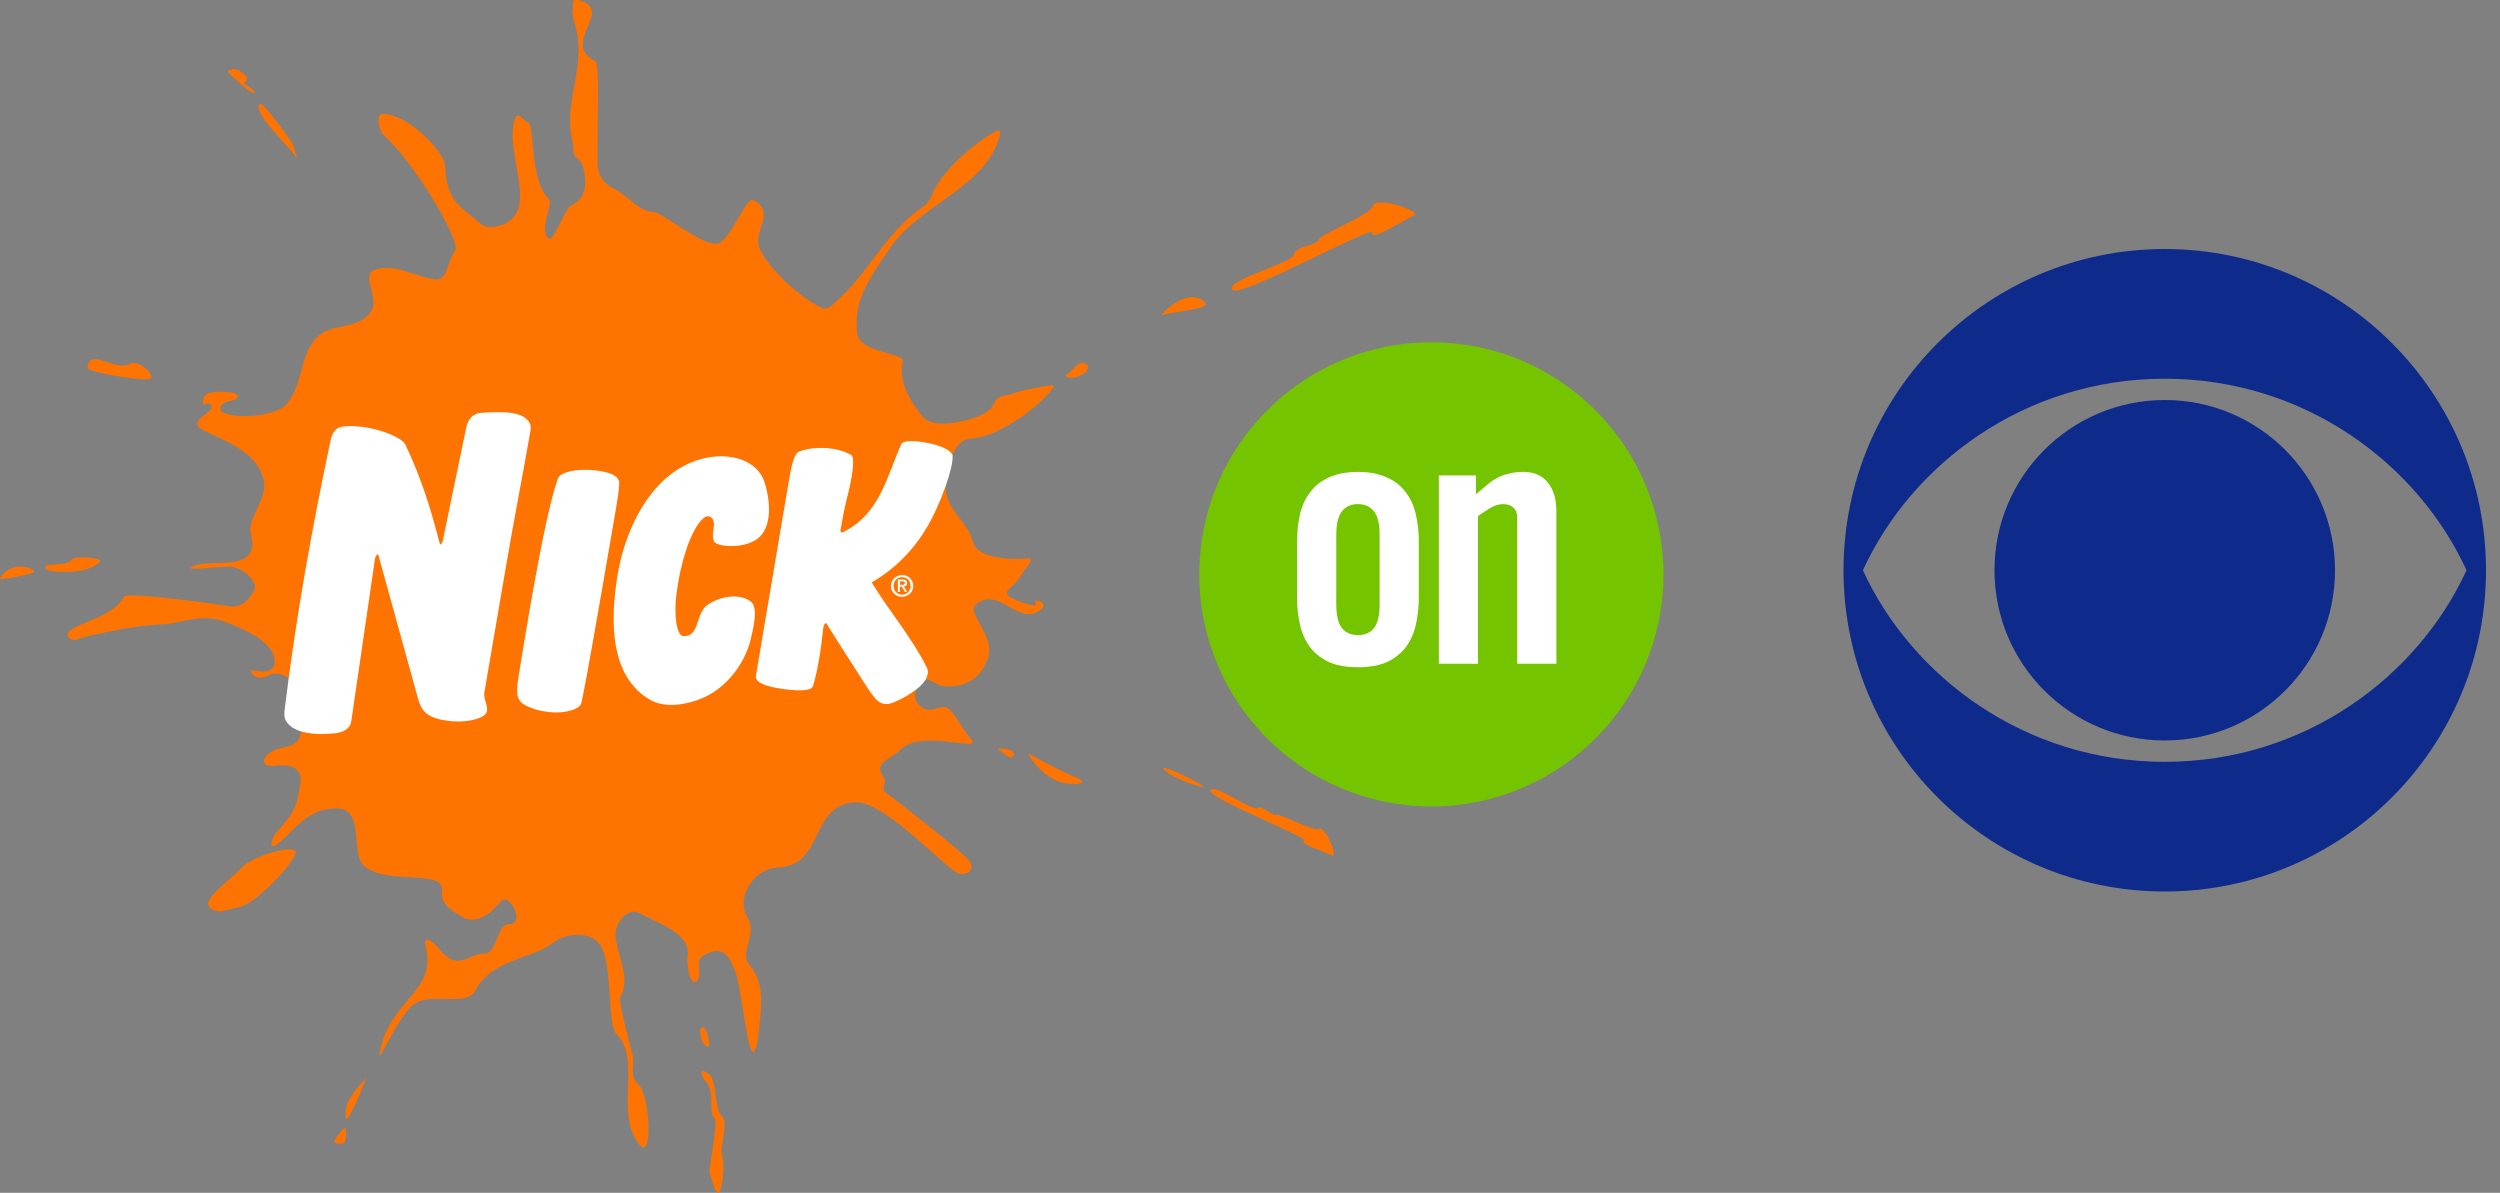
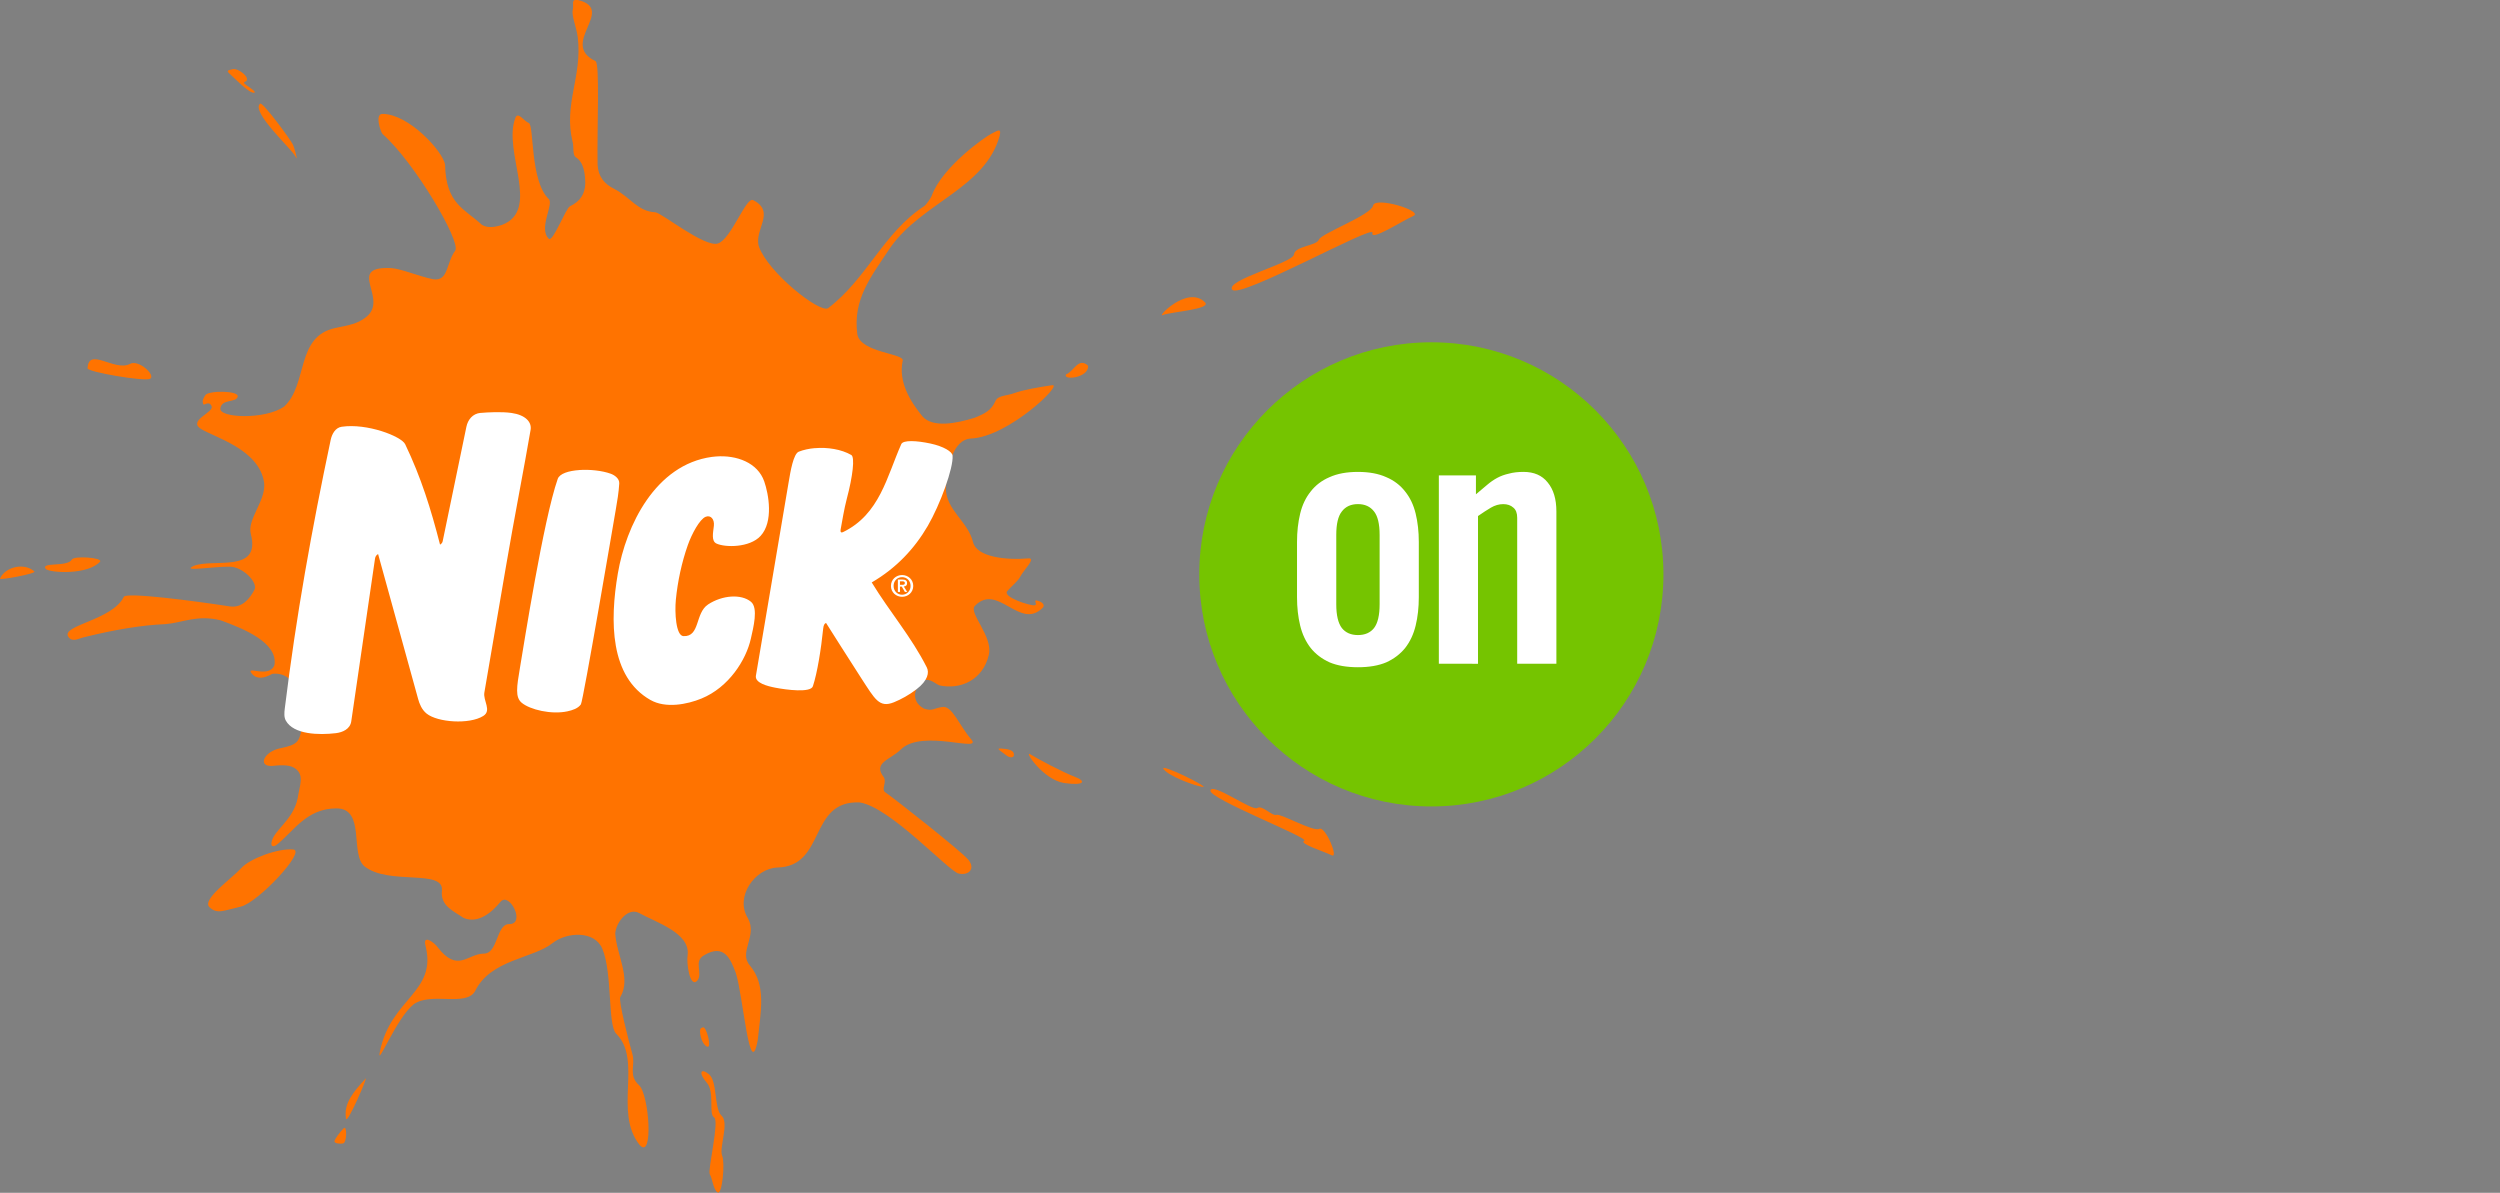
<svg xmlns="http://www.w3.org/2000/svg" width="590.255" height="281.617" viewBox="0 0 156.172 74.511" version="1.1" id="svg897">
  <rect x="0" y="0" width="156.172" height="74.511" fill="#808080" stroke="none" />
  <defs id="defs891">
    <linearGradient id="linearGradient5998">
      <stop id="stop5996" offset="0" style="stop-color:#000000;stop-opacity:1;" />
    </linearGradient>
  </defs>
  <g id="layer1" style="display:inline;opacity:1" transform="translate(-32.498,-108.122)">
    <g id="g2037" transform="matrix(1.745,0,0,1.745,-76.387,-108.315)">
-       <path d="m 234.969,499.995 c 0,146.341 118.623,264.938 265.069,264.938 146.349,0 264.954,-118.598 264.954,-264.938 0,-146.301 -118.605,-264.976 -264.954,-264.976 -146.446,0.001 -265.069,118.675 -265.069,264.976" id="path1" style="display:inline;opacity:1;fill:#0e2a8b;fill-opacity:1" transform="matrix(0.023,0,0,0.023,128.394,132.947)" />
-       <path d="M 30.188,499.995 C 105.98,334.676 281.836,201.881 500.039,201.881 c 218.113,0 393.875,132.794 469.629,298.114 -75.754,165.301 -251.516,298.173 -469.629,298.173 -218.203,0 -394.06,-132.872 -469.851,-298.173 M 0,499.995 C 0,776.177 223.856,1000 500.038,1000 776.057,1000 1000,776.177 1000,499.995 1000,223.89 776.057,0 500.038,0 223.856,0 0,223.89 0,499.995" id="path2" style="display:inline;opacity:1;fill:#0e2a8b;fill-opacity:1" transform="matrix(0.023,0,0,0.023,128.394,132.947)" />
      <path d="m 121.947,144.594 c 0,4.588 -3.72,8.308 -8.308,8.308 -4.588,0 -8.308,-3.72 -8.308,-8.308 0,-4.588 3.72,-8.308 8.308,-8.308 4.588,0 8.308,3.72 8.308,8.308 z" style="color:#000000;font-style:normal;font-variant:normal;font-weight:normal;font-stretch:normal;font-size:medium;line-height:normal;font-family:sans-serif;font-variant-ligatures:normal;font-variant-position:normal;font-variant-caps:normal;font-variant-numeric:normal;font-variant-alternates:normal;font-feature-settings:normal;text-indent:0;text-align:start;text-decoration:none;text-decoration-line:none;text-decoration-style:solid;text-decoration-color:#000000;letter-spacing:normal;word-spacing:normal;text-transform:none;writing-mode:lr-tb;direction:ltr;text-orientation:mixed;dominant-baseline:auto;baseline-shift:baseline;text-anchor:start;white-space:normal;shape-padding:0;clip-rule:nonzero;display:inline;overflow:visible;visibility:visible;isolation:auto;mix-blend-mode:normal;color-interpolation:sRGB;color-interpolation-filters:linearRGB;solid-color:#000000;solid-opacity:1;vector-effect:none;fill:#75c400;fill-opacity:1;fill-rule:nonzero;stroke:none;stroke-width:1.154;stroke-linecap:square;stroke-linejoin:miter;stroke-miterlimit:4;stroke-dasharray:none;stroke-dashoffset:0;stroke-opacity:1;color-rendering:auto;image-rendering:auto;shape-rendering:auto;text-rendering:auto;enable-background:accumulate" id="circle858-2" />
      <path id="path1806-6" style="fill:#ff7300;fill-opacity:1;stroke:none;stroke-width:0.413" d="m 109.612,132.613 c 0.081,-0.221 1.884,-0.887 1.942,-1.223 0.065,-0.336 1.839,0.202 1.436,0.376 -0.403,0.177 -1.545,0.924 -1.459,0.601 0.084,-0.327 -4.758,2.38 -5.021,2.037 -0.261,-0.344 2.181,-0.959 2.211,-1.263 0.033,-0.303 0.812,-0.307 0.891,-0.528 z m -4.081,2.237 c 0.266,0.248 -1.157,0.342 -1.488,0.454 -0.311,0.166 0.847,-1.085 1.488,-0.454 z m -4.18,2.275 c 0.033,0.444 -0.936,0.538 -0.785,0.306 0.266,-0.085 0.436,-0.63 0.785,-0.306 z m -3.46,-8.306 c -0.177,0.079 -1.765,1.174 -2.141,2.229 -0.027,0.077 -0.204,0.324 -0.265,0.363 -1.456,0.944 -2.057,2.608 -3.446,3.657 -0.309,0.174 -2.141,-1.28 -2.472,-2.207 -0.193,-0.595 0.625,-1.245 -0.209,-1.666 -0.258,-0.118 -0.781,1.396 -1.257,1.553 -0.476,0.154 -2.006,-1.089 -2.239,-1.115 -0.645,-0.032 -0.895,-0.54 -1.465,-0.833 -0.362,-0.179 -0.586,-0.443 -0.606,-0.879 -0.024,-1.252 0.088,-3.639 -0.075,-3.701 -1.308,-0.628 0.734,-1.826 -0.6,-2.181 -0.307,-0.062 -0.16,0.14 -0.213,0.346 -0.051,0.207 0.134,0.626 0.179,0.984 0.166,1.422 -0.515,2.379 -0.186,3.738 0.055,0.178 -0.012,0.477 0.117,0.554 0.296,0.193 0.332,0.61 0.338,0.936 -0.014,0.398 -0.189,0.645 -0.549,0.82 -0.154,0.076 -0.607,1.294 -0.756,1.163 -0.389,-0.37 0.196,-1.251 -0.006,-1.426 -0.673,-0.65 -0.516,-2.648 -0.713,-2.72 -0.17,-0.06 -0.385,-0.426 -0.479,-0.182 -0.465,1.214 0.93,3.298 -0.48,3.832 -0.264,0.084 -0.515,0.121 -0.72,-0.005 -0.617,-0.574 -1.288,-0.741 -1.316,-2.152 -0.072,-0.467 -1.286,-1.806 -2.233,-1.817 -0.306,-0.01 -0.065,0.666 -0.006,0.719 1.149,1.014 2.807,3.845 2.604,4.173 -0.33,0.439 -0.238,1.105 -0.785,1.028 -0.517,-0.102 -1.146,-0.378 -1.515,-0.401 -1.666,-0.071 -0.016,1.121 -0.923,1.778 -0.295,0.22 -0.556,0.259 -1.071,0.367 -1.434,0.303 -0.971,2.029 -1.839,2.819 -0.69,0.471 -2.336,0.405 -2.277,0.056 0.06,-0.351 0.553,-0.186 0.619,-0.414 0.068,-0.227 -1.067,-0.228 -1.159,-0.052 -0.049,0.082 -0.129,0.185 -0.073,0.315 0.03,0.075 0.202,-0.145 0.299,0.075 0.099,0.221 -0.847,0.504 -0.394,0.805 0.453,0.3 2.116,0.729 2.277,1.95 0.062,0.639 -0.62,1.295 -0.477,1.826 0.368,1.422 -1.364,0.853 -2.051,1.14 -0.467,0.22 0.719,0.015 1.291,0.025 0.467,-4.7e-4 1.011,0.554 0.893,0.817 -0.18,0.348 -0.453,0.66 -0.875,0.607 -1.272,-0.197 -3.731,-0.52 -3.807,-0.344 -0.404,0.835 -2.239,1.014 -1.99,1.423 0.147,0.225 0.39,0.058 0.572,0.021 1.088,-0.269 2.058,-0.432 2.91,-0.468 0.601,-0.045 1.138,-0.347 1.977,-0.135 0.816,0.294 2.06,0.801 1.924,1.603 -0.191,0.506 -1.098,-0.032 -0.794,0.323 0.184,0.199 0.439,0.142 0.717,-0.011 1.053,-0.117 1.142,1.506 1.049,1.988 -0.089,0.456 -0.165,0.55 -0.746,0.673 -0.589,0.107 -0.842,0.651 -0.327,0.637 0.277,-0.029 0.608,-0.052 0.801,0.062 0.403,0.24 0.197,0.632 0.132,1.094 -0.158,0.785 -0.859,1.14 -0.936,1.575 -0.039,0.206 0.128,0.133 0.163,0.106 0.604,-0.457 1.069,-1.322 2.166,-1.318 1.048,0.004 0.466,1.65 1.005,2.079 0.863,0.68 2.836,0.085 2.767,0.859 -0.066,0.552 0.411,0.733 0.775,0.983 0.509,0.217 1.004,-0.185 1.318,-0.575 0.322,-0.382 0.922,0.807 0.311,0.796 -0.469,-2.1e-4 -0.391,1.081 -0.924,1.057 -0.576,0.02 -0.916,0.689 -1.63,-0.222 -0.106,-0.163 -0.548,-0.491 -0.44,-0.066 0.427,1.68 -1.244,1.875 -1.631,3.794 -0.135,0.653 0.587,-1.206 1.211,-1.694 0.627,-0.446 1.862,0.099 2.193,-0.464 0.55,-1.146 2.101,-1.171 2.787,-1.733 0.5,-0.386 1.49,-0.451 1.77,0.208 0.372,0.882 0.186,2.732 0.499,3.046 0.949,0.946 -0.106,2.799 0.838,3.982 0.507,0.56 0.34,-1.829 -0.026,-2.144 -0.386,-0.355 -0.124,-0.713 -0.23,-1.097 -0.144,-0.505 -0.517,-1.972 -0.435,-2.057 0.397,-0.664 -0.136,-1.513 -0.182,-2.268 0.018,-0.386 0.442,-0.949 0.848,-0.742 0.606,0.337 1.834,0.716 1.744,1.498 -0.053,0.297 0.081,1.202 0.34,0.933 0.225,-0.273 -0.147,-0.691 0.244,-0.913 0.729,-0.435 0.95,0.137 1.136,0.622 0.266,0.794 0.502,3.975 0.789,2.409 0.109,-1.029 0.31,-1.959 -0.276,-2.659 -0.431,-0.487 0.284,-1.06 -0.08,-1.706 -0.469,-0.764 0.254,-1.777 1.059,-1.809 1.747,-0.041 1.106,-2.41 2.945,-2.33 1.096,0.163 3.186,2.467 3.548,2.547 0.364,0.078 0.613,-0.182 0.332,-0.508 -0.281,-0.324 -2.658,-2.196 -2.948,-2.391 -0.184,-0.105 0.051,-0.359 -0.068,-0.55 -0.406,-0.522 0.233,-0.624 0.606,-0.99 0.77,-0.771 3.008,0.158 2.506,-0.388 -0.391,-0.452 -0.666,-1.181 -0.999,-1.138 -0.334,0.041 -0.355,0.162 -0.668,0.062 -0.446,-0.23 -0.381,-0.679 -0.13,-0.928 0.256,-0.251 0.498,0.02 0.672,0.093 0.754,0.167 1.563,-0.189 1.774,-1.095 0.154,-0.657 -0.725,-1.489 -0.506,-1.743 0.821,-0.869 1.615,0.902 2.442,0.051 0.071,-0.092 -0.006,-0.191 -0.193,-0.245 -0.187,-0.053 0.027,0.14 -0.105,0.166 -0.137,0.027 -1.182,-0.296 -0.973,-0.516 0.148,-0.173 0.386,-0.353 0.468,-0.525 0.1,-0.203 0.569,-0.656 0.29,-0.639 -0.806,0.07 -1.86,-0.044 -1.99,-0.584 -0.185,-0.753 -0.973,-1.139 -0.974,-1.944 0.04,-0.615 0.214,-1.74 0.915,-1.763 1.343,-0.071 3.31,-1.977 2.892,-1.909 -0.478,0.072 -1.01,0.16 -1.368,0.288 -0.235,0.091 -0.576,0.07 -0.664,0.283 -0.144,0.325 -0.366,0.443 -0.738,0.593 -0.675,0.211 -1.501,0.367 -1.871,-0.045 -0.444,-0.543 -0.872,-1.243 -0.708,-1.999 0.055,-0.26 -1.512,-0.282 -1.626,-0.944 -0.162,-1.251 0.467,-2.029 1.196,-3.122 1.135,-1.597 3.378,-2.106 3.898,-3.974 0.085,-0.337 -0.12,-0.159 -0.298,-0.079 z m 1.384,22.213 c 0.234,0.15 1.196,0.658 1.6,0.809 0.405,0.15 0.373,0.328 -0.378,0.223 -0.752,-0.11 -1.456,-1.181 -1.222,-1.032 z m -1.044,-0.204 c 0.221,0.02 0.429,0.038 0.462,0.187 0.034,0.149 -0.131,0.171 -0.271,0.057 -0.137,-0.115 -0.414,-0.264 -0.191,-0.243 z M 87.46,160.974 c 0.001,-0.059 -0.02,-0.132 0.107,-0.165 0.124,-0.031 0.329,0.778 0.143,0.692 -0.185,-0.087 -0.253,-0.428 -0.249,-0.527 z m 0.318,1.515 c -0.31,-0.249 -0.376,-0.035 -0.08,0.3 0.298,0.337 0.057,1.131 0.263,1.245 0.204,0.113 -0.241,1.897 -0.152,2.038 0.09,0.141 0.122,0.554 0.281,0.649 0.159,0.096 0.272,-1.05 0.159,-1.321 -0.113,-0.269 0.26,-1.174 -0.017,-1.423 -0.276,-0.251 -0.145,-1.242 -0.455,-1.488 z M 71.71,127.744 c -0.341,0.293 1.146,1.635 1.259,1.882 0.112,0.251 -0.005,-0.236 -0.085,-0.417 -0.084,-0.179 -1.083,-1.538 -1.173,-1.466 z m -0.968,-1.236 c 0.152,-0.036 0.471,0.194 0.495,0.334 0.023,0.142 -0.123,0.099 -0.105,0.162 0.016,0.063 0.523,0.332 0.353,0.349 -0.17,0.021 -0.719,-0.551 -0.864,-0.679 -0.145,-0.126 -0.033,-0.129 0.121,-0.167 z m 4.742,36.14 c 0.122,-0.164 -0.662,1.668 -0.7,1.432 -0.091,-0.561 0.284,-0.975 0.7,-1.432 z m -4.458,-7.53 c -0.304,0.343 -1.41,1.112 -1.133,1.386 0.277,0.269 0.504,0.127 1.123,-0.015 0.619,-0.143 2.363,-2.008 1.878,-2.047 -0.552,-0.046 -1.562,0.331 -1.867,0.676 z m 3.346,9.771 c -0.008,0.071 0.182,0.103 0.312,0.075 0.132,-0.027 0.144,-0.66 0.018,-0.541 -0.126,0.122 -0.324,0.392 -0.33,0.465 z m -8.839,-27.671 c 0.032,-0.772 0.944,0.108 1.5,-0.148 0.31,-0.206 0.974,0.416 0.73,0.525 -0.216,0.098 -2.229,-0.245 -2.23,-0.377 z m -0.564,6.848 c 0.072,-0.146 1.093,-0.073 1.016,0.068 -0.434,0.489 -1.78,0.411 -1.948,0.269 -0.2,-0.267 0.767,-0.056 0.932,-0.337 z m -1.34,0.424 c 0.096,0.072 -1.258,0.325 -1.233,0.258 0.191,-0.434 0.882,-0.58 1.233,-0.258 z m 41.826,7.714 c -0.298,-0.042 -1.229,-0.39 -1.402,-0.639 -0.175,-0.248 1.702,0.683 1.402,0.639 z m 2.638,0.999 c 0.156,-0.056 1.326,0.62 1.534,0.501 0.211,-0.116 0.717,1.085 0.442,0.946 -0.277,-0.139 -1.194,-0.42 -0.981,-0.519 0.215,-0.101 -3.426,-1.504 -3.358,-1.801 0.069,-0.296 1.499,0.748 1.677,0.628 0.179,-0.118 0.531,0.301 0.686,0.245 z" />
      <path id="path451-7" style="display:inline;fill:#ffffff;fill-opacity:1;stroke:none;stroke-width:0.102" d="m 79.601,138.813 c -0.285,0.027 -0.455,0.247 -0.507,0.501 l -0.848,4.093 c -0.019,0.09 -0.095,0.122 -0.095,0.122 -0.324,-1.267 -0.678,-2.405 -1.248,-3.594 -0.136,-0.283 -1.366,-0.759 -2.274,-0.625 -0.226,0.033 -0.348,0.26 -0.393,0.472 -0.675,3.19 -1.235,6.295 -1.643,9.615 -0.019,0.153 -0.03,0.311 0.037,0.432 0.278,0.503 1.19,0.522 1.793,0.45 0.24,-0.029 0.511,-0.146 0.55,-0.424 l 0.85,-5.821 c 0.018,-0.129 0.111,-0.166 0.111,-0.166 0.491,1.799 0.943,3.39 1.434,5.192 0.043,0.158 0.127,0.38 0.306,0.521 0.393,0.312 1.523,0.394 2.023,0.083 0.314,-0.195 -0.01,-0.548 0.041,-0.84 0,0 0.539,-3.141 0.766,-4.473 0.299,-1.756 0.667,-3.625 0.889,-4.93 0.048,-0.281 -0.188,-0.535 -0.682,-0.605 -0.349,-0.05 -0.848,-0.025 -1.11,-0.001 z m 6.085,10.279 c 0.543,0.308 1.309,0.159 1.825,-0.053 0.977,-0.401 1.596,-1.377 1.768,-2.147 0.086,-0.386 0.272,-1.093 0.004,-1.316 -0.35,-0.29 -1.029,-0.238 -1.535,0.094 -0.474,0.311 -0.28,1.164 -0.883,1.135 -0.272,-0.013 -0.317,-0.846 -0.272,-1.304 0.063,-0.65 0.212,-1.343 0.428,-1.954 0.143,-0.404 0.424,-0.927 0.639,-1.014 0.178,-0.072 0.32,0.084 0.294,0.321 -0.027,0.25 -0.099,0.547 0.093,0.637 0.307,0.144 1.187,0.154 1.579,-0.273 0.468,-0.51 0.29,-1.494 0.131,-1.951 -0.235,-0.674 -0.99,-0.949 -1.726,-0.893 -0.049,0.003 -0.098,0.009 -0.147,0.015 -2.026,0.275 -3.076,2.46 -3.368,4.173 -0.289,1.698 -0.291,3.703 1.17,4.531 z m -2.549,-8.232 c -0.382,0.026 -0.706,0.127 -0.773,0.317 -0.513,1.465 -1.219,5.979 -1.351,6.756 -0.119,0.701 -0.175,1.062 0.063,1.259 0.296,0.245 1.057,0.429 1.633,0.306 0.185,-0.04 0.381,-0.104 0.484,-0.249 0.082,-0.114 1.192,-6.643 1.249,-6.971 0.053,-0.306 0.106,-0.617 0.125,-0.939 0.01,-0.174 -0.169,-0.299 -0.307,-0.348 -0.301,-0.109 -0.741,-0.158 -1.124,-0.132 z m 8.431,-0.785 c -0.206,0.018 -0.404,0.06 -0.574,0.127 -0.193,0.075 -0.298,0.703 -0.364,1.097 l -1.171,6.922 c -0.044,0.259 0.409,0.375 0.694,0.43 0.406,0.079 1.267,0.189 1.346,-0.052 0.159,-0.481 0.294,-1.335 0.368,-2.06 0.013,-0.129 0.049,-0.189 0.103,-0.205 0,0 1.002,1.583 1.261,1.979 0.489,0.749 0.641,1.074 1.171,0.859 0.25,-0.102 0.538,-0.258 0.802,-0.461 0.423,-0.324 0.462,-0.608 0.372,-0.787 -0.55,-1.091 -1.325,-1.982 -1.971,-3.041 0.883,-0.514 1.535,-1.214 2.006,-2.023 0.444,-0.763 0.925,-2.081 0.888,-2.518 -0.012,-0.139 -0.317,-0.33 -0.798,-0.433 -0.479,-0.102 -0.969,-0.132 -1.038,0.023 -0.516,1.158 -0.77,2.514 -2.09,3.152 -0.061,0.029 -0.098,-0.005 -0.082,-0.091 0.05,-0.27 0.126,-0.743 0.222,-1.107 0.214,-0.805 0.294,-1.488 0.161,-1.565 -0.354,-0.205 -0.852,-0.284 -1.306,-0.244 z m 3.124,5.323 c 0.212,0 0.399,-0.157 0.399,-0.39 0,-0.233 -0.187,-0.39 -0.399,-0.39 -0.212,0 -0.399,0.157 -0.399,0.39 0,0.233 0.187,0.39 0.399,0.39 z m -0.304,-0.39 c 0,-0.183 0.134,-0.314 0.304,-0.314 0.168,0 0.304,0.132 0.304,0.314 0,0.183 -0.136,0.315 -0.304,0.315 -0.17,0 -0.304,-0.132 -0.304,-0.315 z m 0.228,0.024 h 0.064 l 0.111,0.19 h 0.084 l -0.121,-0.193 c 0.069,-0.007 0.118,-0.039 0.118,-0.119 0,-0.093 -0.059,-0.13 -0.167,-0.13 H 94.541 v 0.442 h 0.077 z m 0,-0.063 v -0.126 h 0.082 c 0.043,0 0.093,0.008 0.093,0.06 0,0.059 -0.042,0.065 -0.094,0.065 z" />
      <path id="path2025" style="font-style:normal;font-variant:normal;font-weight:bold;font-stretch:normal;font-size:12.531px;line-height:1;font-family:'TradeGothic LT CondEighteen';-inkscape-font-specification:'TradeGothic LT CondEighteen Bold';text-decoration:none;text-decoration-line:none;text-decoration-color:#000000;letter-spacing:0px;word-spacing:0px;fill:#ffffff;stroke:none;stroke-width:0.22;paint-order:fill markers stroke" d="m 113.907,147.794 v -6.743 h 1.328 v 0.677 c 0.15,-0.125 0.284,-0.238 0.401,-0.338 0.117,-0.1 0.238,-0.184 0.363,-0.251 0.125,-0.067 0.263,-0.117 0.413,-0.15 0.15,-0.042 0.326,-0.063 0.526,-0.063 0.376,0 0.664,0.125 0.864,0.376 0.209,0.251 0.313,0.597 0.313,1.04 v 5.452 h -1.403 v -5.226 c 0,-0.167 -0.046,-0.288 -0.138,-0.363 -0.092,-0.084 -0.213,-0.125 -0.363,-0.125 -0.15,0 -0.296,0.042 -0.438,0.125 -0.142,0.084 -0.296,0.184 -0.464,0.301 v 5.289 z m -2.12,-4.612 c 0,-0.393 -0.067,-0.673 -0.2,-0.84 -0.134,-0.175 -0.326,-0.263 -0.576,-0.263 -0.251,0 -0.443,0.088 -0.576,0.263 -0.134,0.167 -0.2,0.447 -0.2,0.84 v 2.482 c 0,0.393 0.067,0.677 0.2,0.852 0.134,0.167 0.326,0.251 0.576,0.251 0.251,0 0.443,-0.084 0.576,-0.251 0.134,-0.175 0.2,-0.46 0.2,-0.852 z m -2.957,0.251 c 0,-0.368 0.038,-0.706 0.113,-1.015 0.075,-0.309 0.2,-0.572 0.376,-0.79 0.175,-0.226 0.401,-0.397 0.676,-0.514 0.276,-0.125 0.614,-0.188 1.015,-0.188 0.401,0 0.739,0.063 1.015,0.188 0.276,0.117 0.501,0.288 0.676,0.514 0.175,0.217 0.301,0.48 0.376,0.79 0.075,0.309 0.113,0.648 0.113,1.015 v 1.98 c 0,0.368 -0.038,0.706 -0.113,1.015 -0.075,0.309 -0.2,0.577 -0.376,0.802 -0.175,0.217 -0.401,0.389 -0.676,0.514 -0.276,0.117 -0.614,0.175 -1.015,0.175 -0.401,0 -0.739,-0.059 -1.015,-0.175 -0.276,-0.125 -0.501,-0.297 -0.676,-0.514 -0.175,-0.226 -0.301,-0.493 -0.376,-0.802 -0.075,-0.309 -0.113,-0.648 -0.113,-1.015 z" />
    </g>
  </g>
</svg>